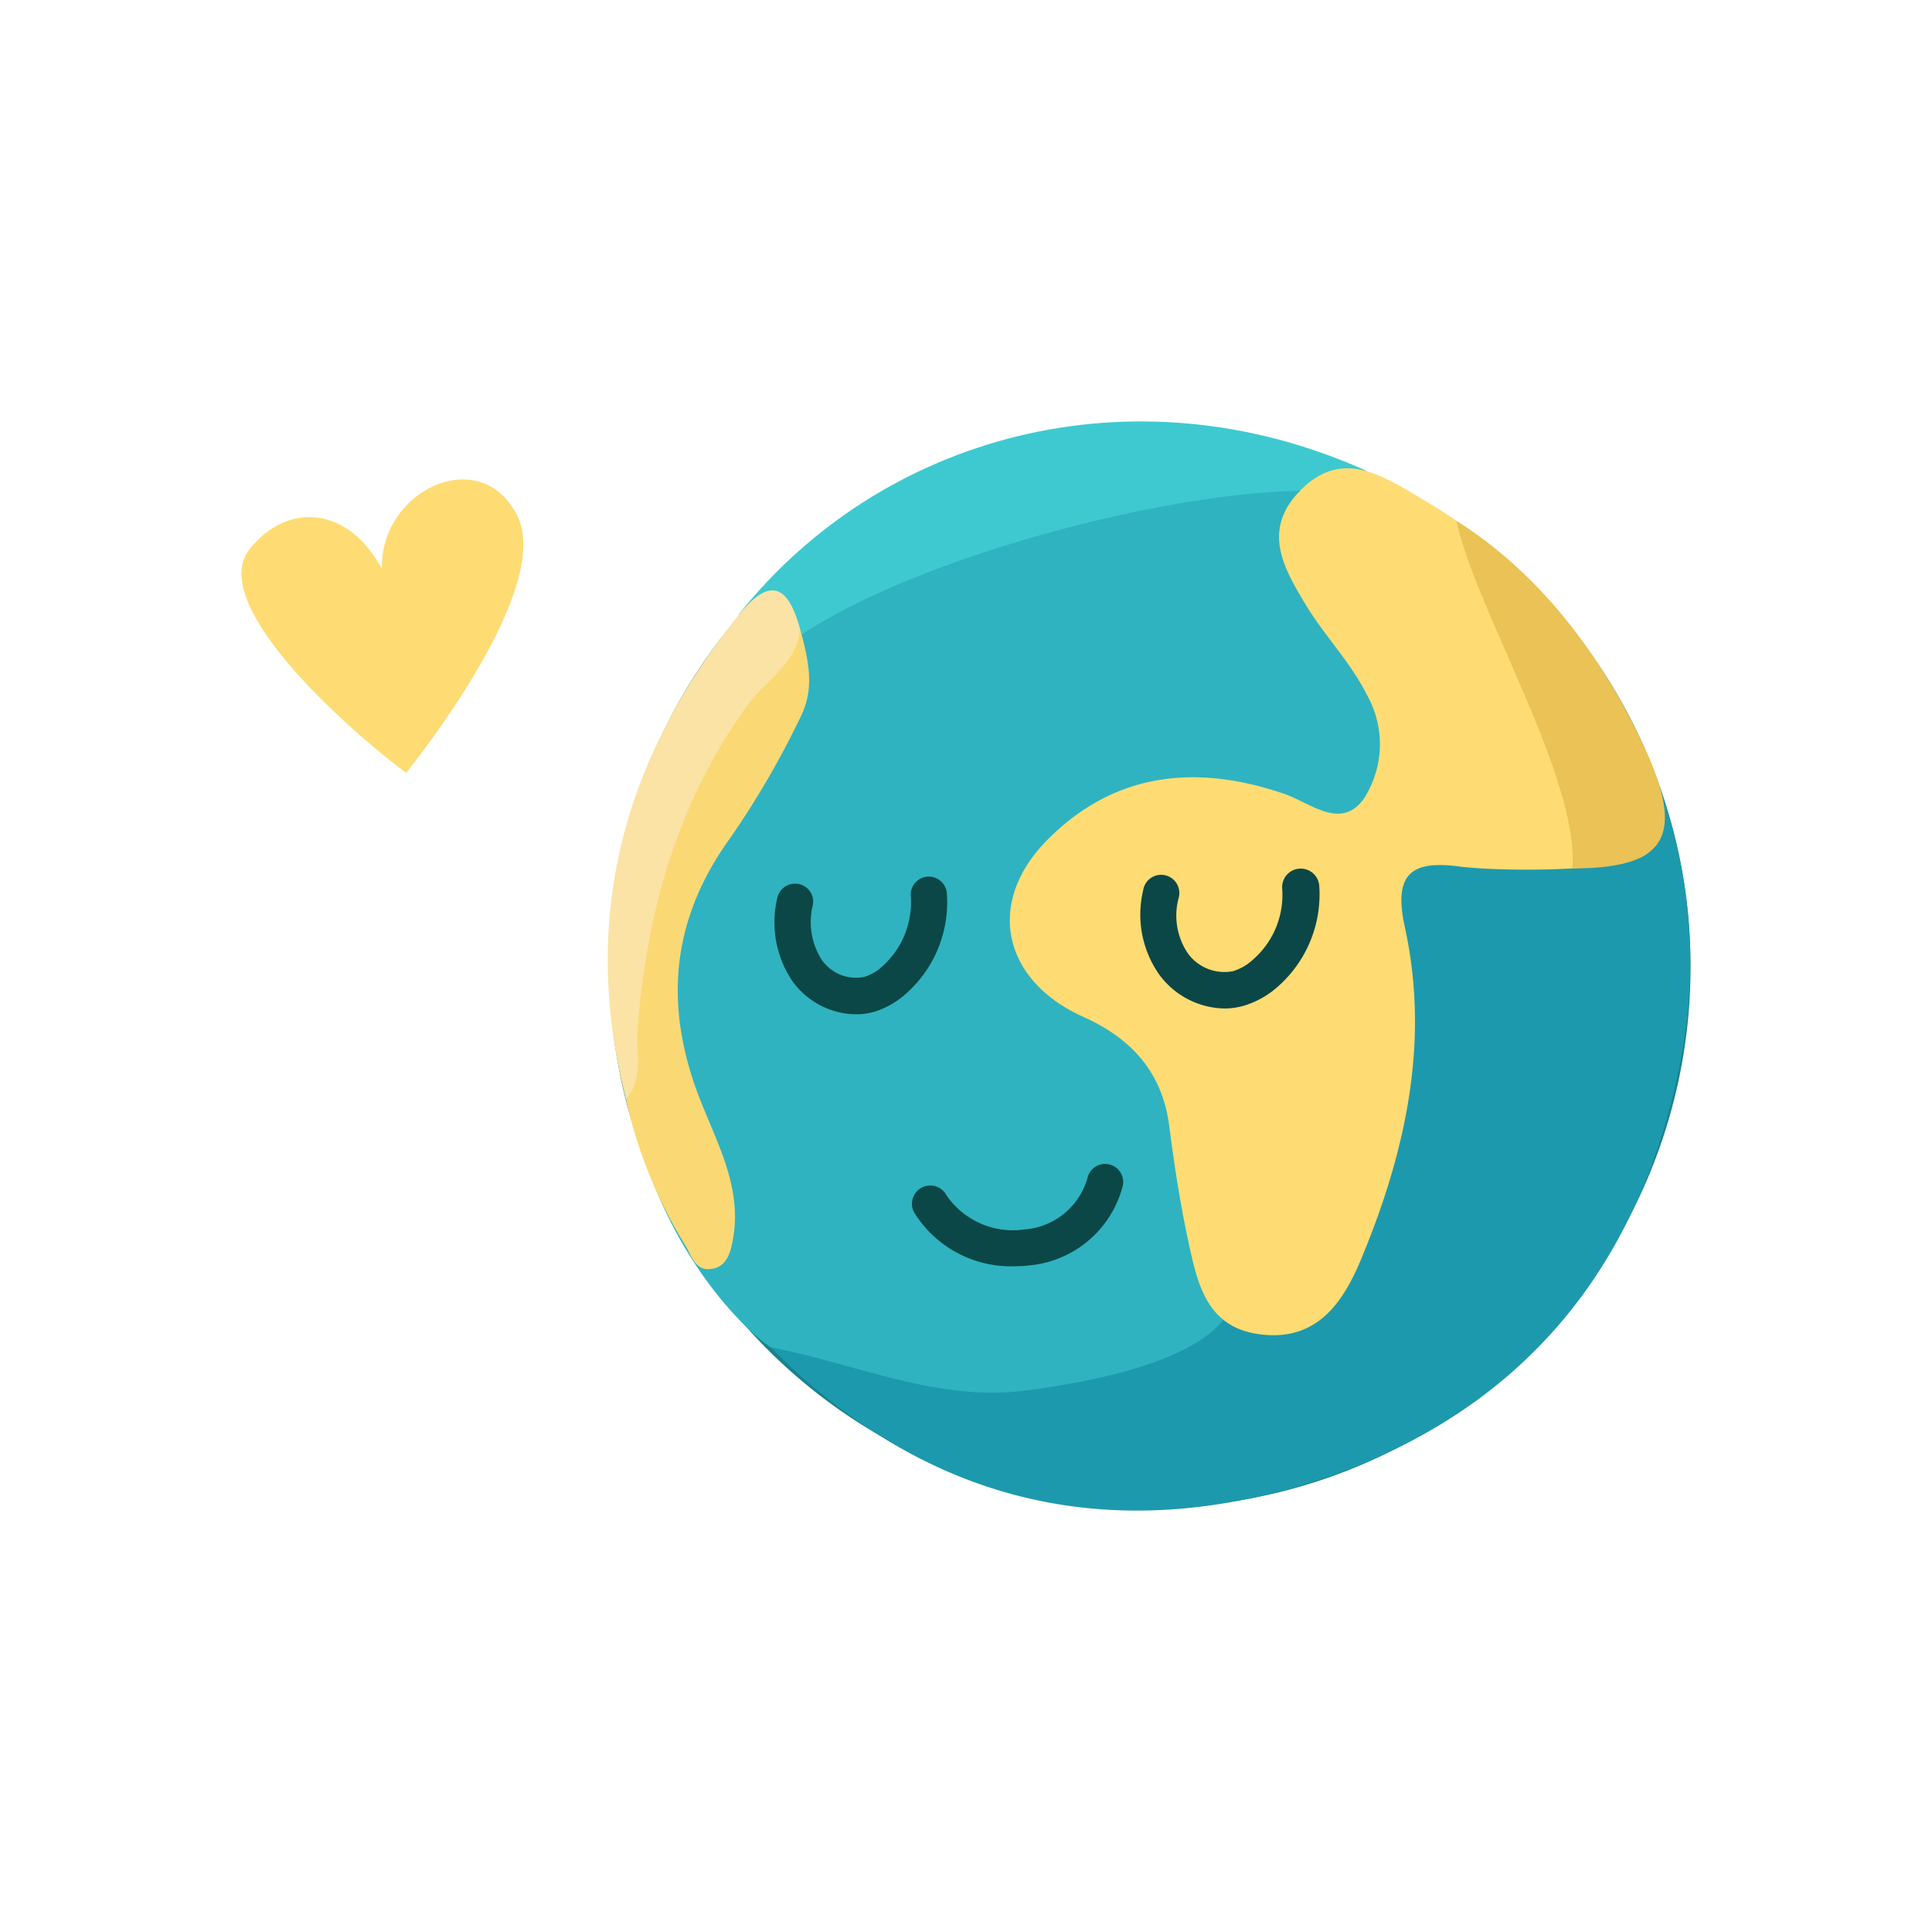
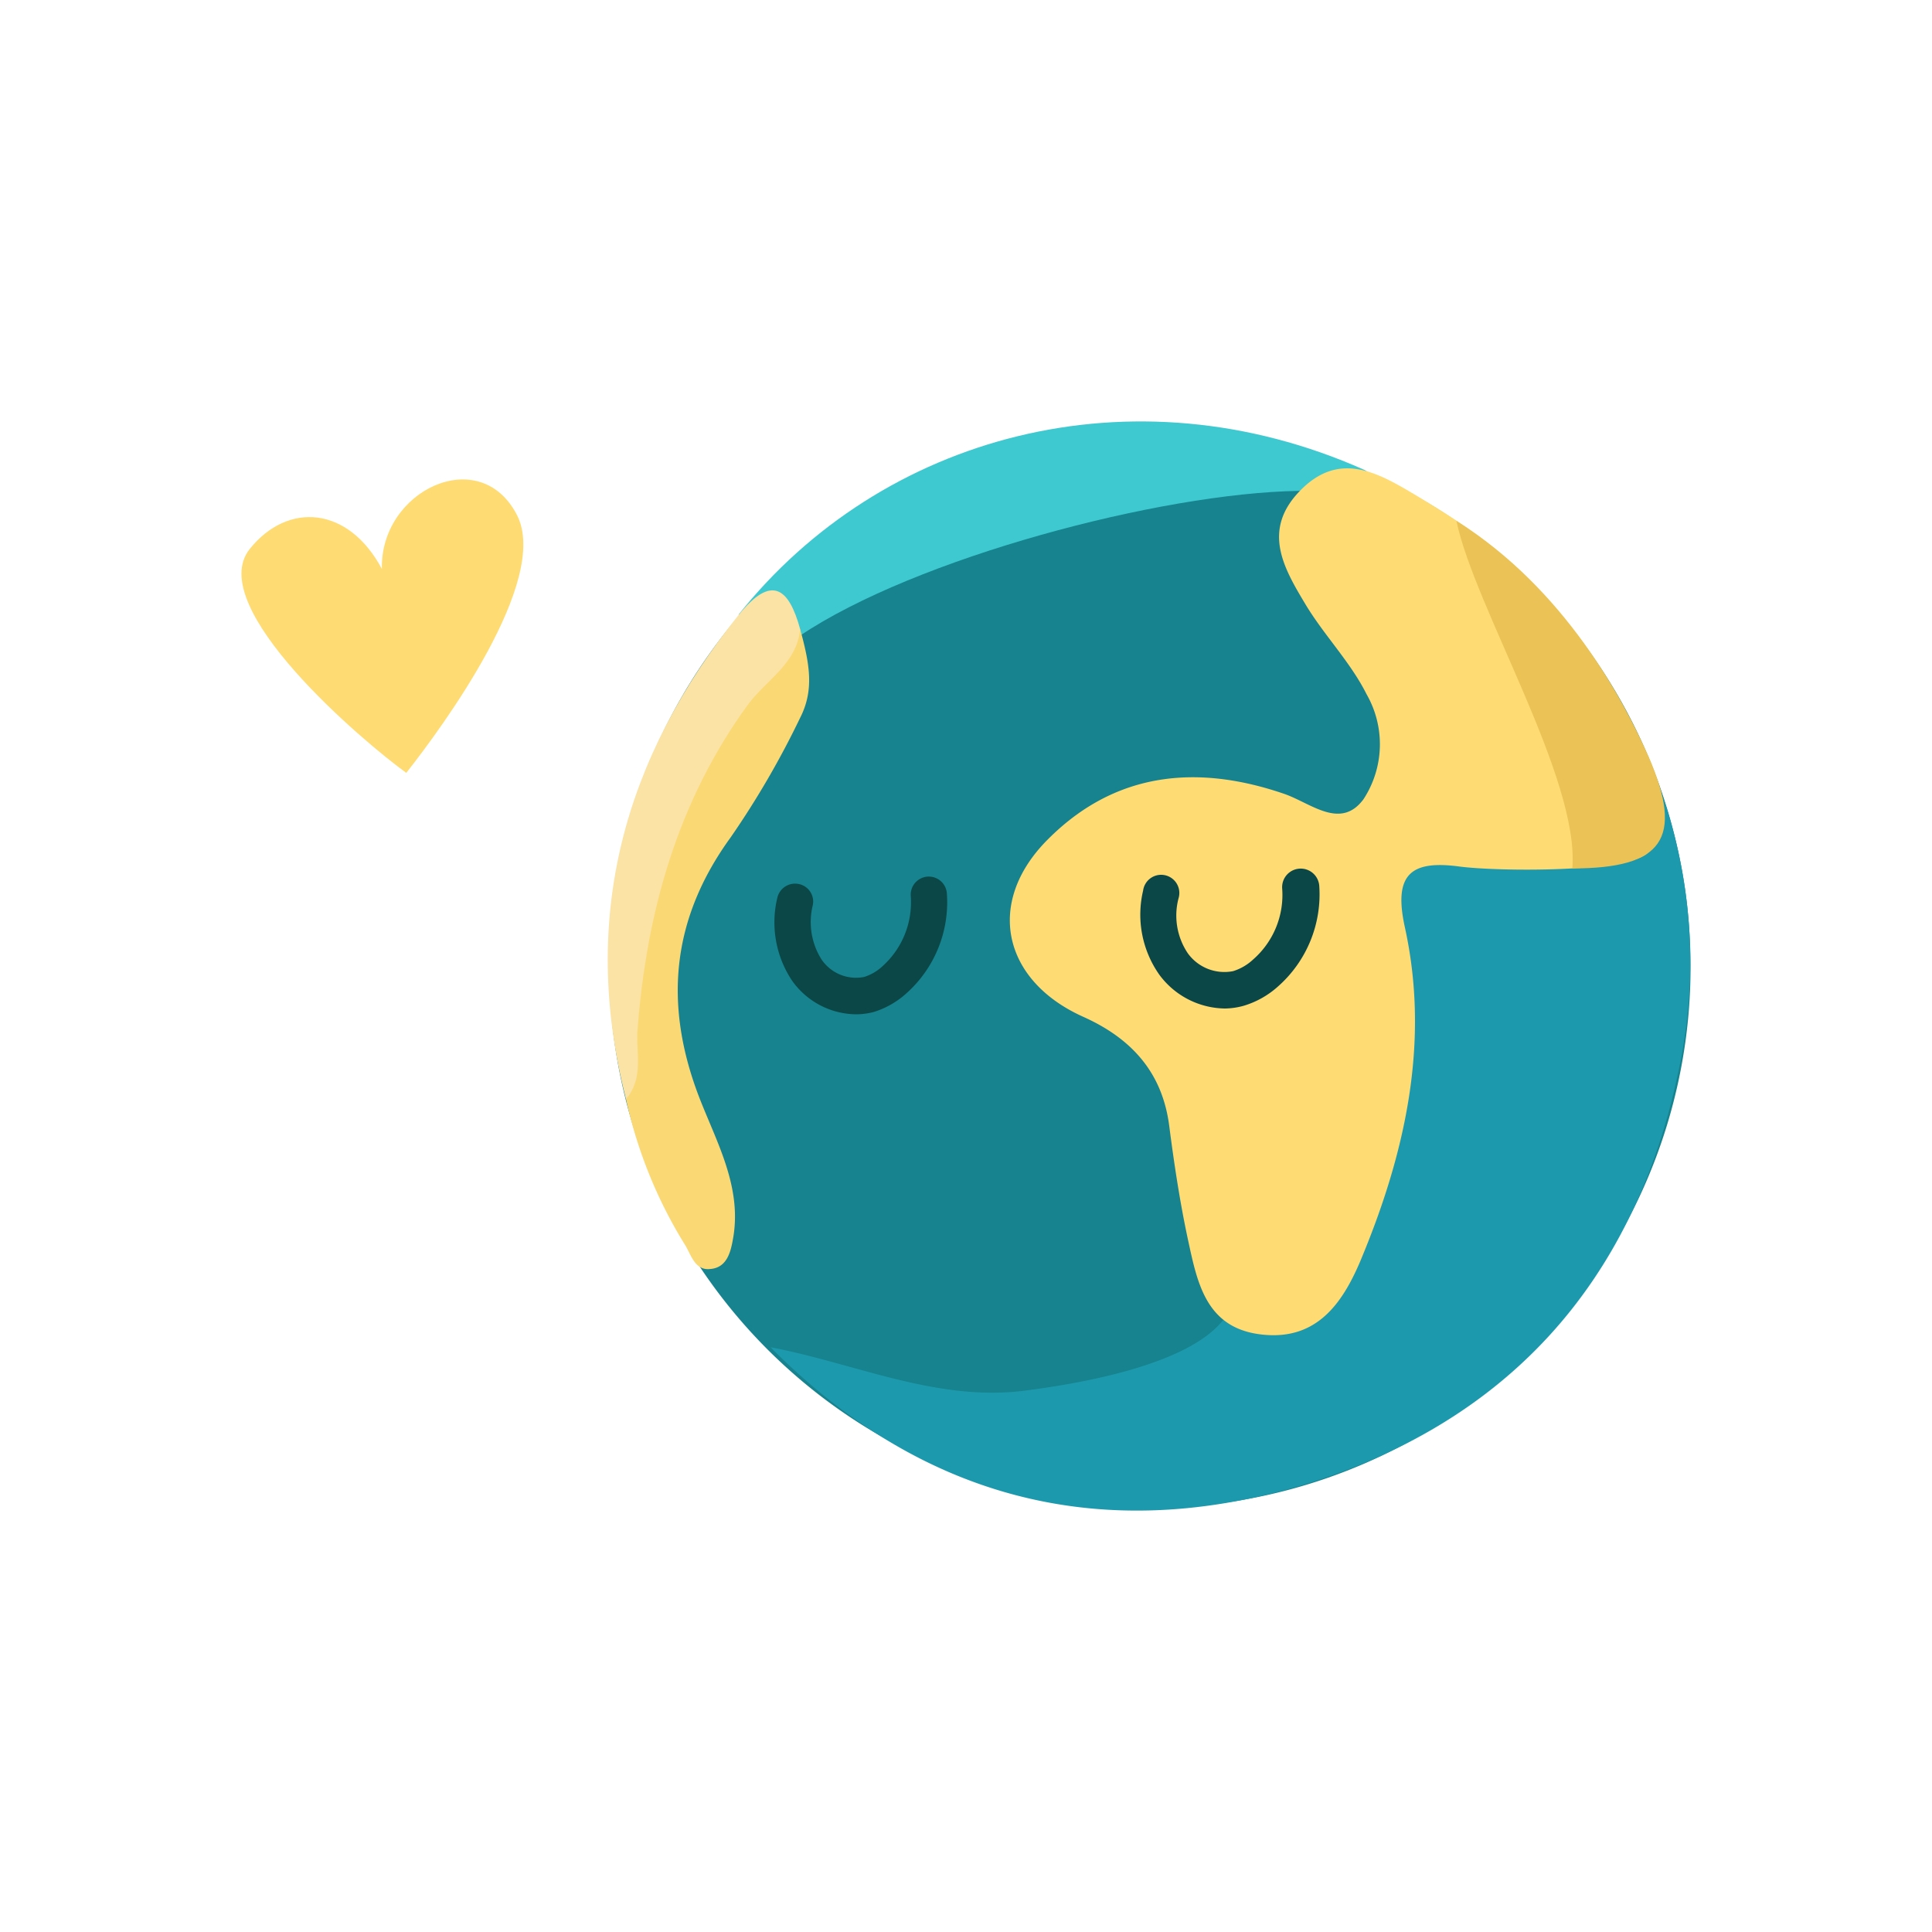
<svg xmlns="http://www.w3.org/2000/svg" id="a89fb422-a955-49f8-9dc6-911c623e97ac" data-name="Calque 1" viewBox="0 0 120 120">
  <defs>
    <style>.bec56029-1ed5-42a2-b574-7964deea0e6e{fill:#16838e;}.a5dbae9e-aa4b-485f-bcf7-ad393d604331{fill:#2fb3c1;}.b8bc3528-afc4-48b1-a25e-83e326d4a378{fill:#1d99ad;}.ae2cdfb2-fcb6-45d9-b855-886be7b66ce0{fill:#3ec9d1;}.aaacfe8c-3766-4374-adbd-befb35114429{fill:#fedc73;}.f7f1af29-ebcf-488c-9e40-897ae1449efe{fill:#eac255;}.f5181454-e753-4e91-9afb-87fecaaaee13{fill:#fad974;}.e8cce78e-4d84-46b4-8ca7-b71ff63b9d09{fill:#fbe2a5;}.a1f6cb1c-5ef2-41f4-a343-b8aefa264fdf{fill:#0b4747;}</style>
  </defs>
  <title>icones-ekwateur</title>
  <path class="bec56029-1ed5-42a2-b574-7964deea0e6e" d="M105,59.61A33.58,33.58,0,1,1,71.08,26.5,33.5,33.5,0,0,1,105,59.61Z" />
-   <path class="a5dbae9e-aa4b-485f-bcf7-ad393d604331" d="M47.86,83.68c-.87-.55-4.6-3.7-7.12-9.78-2-4.89,1.59-6.29-.25-10.25-2.92-6.32-.85-6.74,3.48-12.21,3.53-4.46,7.32-6.78,4.78-12.71C52.89,33,74.72,28,80.68,30.49c-1.12,3.63,7.69,9.14,6.93,21.71-5-1.2-10.85-2.05-15.47,0-5.27,2.34-4.49,1.42-4,6.76.29,3.16.93,3.08,4.3,4,4.61,1.22,3.44,5.34,3.63,9.36.16,3.39-1.07,5.07.56,8,.12,2.55-6.2,6.24-7.89,6.65A26.66,26.66,0,0,1,47.86,83.68Z" />
  <path class="b8bc3528-afc4-48b1-a25e-83e326d4a378" d="M47.86,83.68c5.27,1,10.35,3.41,15.83,2.69,3-.39,10-1.49,12.28-4.38,5-1.68,4.46,1.89,7.92-5.71,1.69-3.72,1.8-5.62,3-9.43,2.2-1.2-2.06-11.14-1.14-13,.74-1.55,14.15-7.38,15.85-8.38a31.77,31.77,0,0,1,2.61,21.24c-2.78,13.13-10.81,21.85-23.61,25.62C68.18,95.94,57.1,93,47.86,83.68Z" />
  <path class="ae2cdfb2-fcb6-45d9-b855-886be7b66ce0" d="M80.68,30.49c-8.61.13-23.84,4.18-31,9-2.39-2-1.19-.72-3.81-1.31,8.87-11.15,24.44-15.42,38.86-9C85.85,29.72,83.34,30.47,80.68,30.49Z" />
  <path class="aaacfe8c-3766-4374-adbd-befb35114429" d="M102.38,52.94c-1.14,1.26-9.35,1.2-11.74.88-3-.4-4.11.47-3.38,3.78,1.58,7.2,0,14.13-2.79,20.78-1.1,2.57-2.68,4.85-6,4.52-3.54-.34-4.09-3.17-4.67-5.84-.51-2.36-.87-4.76-1.18-7.15-.44-3.36-2.4-5.44-5.35-6.76-5-2.25-6.09-7.1-2.2-11,4.17-4.2,9.26-4.71,14.7-2.84,1.65.57,3.49,2.26,4.92.33a6.24,6.24,0,0,0,.19-6.52c-1-2-2.65-3.67-3.81-5.61-1.33-2.22-2.7-4.56-.35-7s4.64-1.28,6.95.09c3.12,1.86,6.18,3.8,8.31,6.86C98.72,42.65,101.76,46.8,102.38,52.94Z" />
  <path class="f7f1af29-ebcf-488c-9e40-897ae1449efe" d="M97.66,53.94c.46-5.58-6.07-16.2-7.2-21.59C97.2,36.58,100.83,43.45,102.4,47,104.61,52.11,103.27,53.94,97.66,53.94Z" />
  <path class="f5181454-e753-4e91-9afb-87fecaaaee13" d="M49.7,39.08c.58,2.13.89,3.75,0,5.5A54.72,54.72,0,0,1,45.39,52c-3.71,5.1-4.18,10.43-1.94,16.21,1.08,2.77,2.61,5.48,2.1,8.61-.14.81-.33,1.92-1.44,2-.92.11-1.18-.84-1.52-1.43a28.75,28.75,0,0,1-3.71-9.13c-.37-6-.05-12,2.43-17.68C43.26,46.14,45.5,41.9,49.7,39.08Z" />
  <path class="e8cce78e-4d84-46b4-8ca7-b71ff63b9d09" d="M49.7,39.08c-.22,2.18-2.14,3.17-3.27,4.72-4.35,6-6.27,12.85-6.83,20.15-.11,1.46.41,3-.72,4.32C36,57,38.72,47.1,45.89,38.18,47.93,35.66,49,36.52,49.7,39.08Z" />
  <path class="a1f6cb1c-5ef2-41f4-a343-b8aefa264fdf" d="M53.19,63a4.93,4.93,0,0,1-4-2.1,6.52,6.52,0,0,1-.91-5.13,1.13,1.13,0,0,1,1.34-.86,1.11,1.11,0,0,1,.86,1.33,4.35,4.35,0,0,0,.55,3.36,2.59,2.59,0,0,0,2.65,1.08,3,3,0,0,0,1.17-.7,5.33,5.33,0,0,0,1.72-4.32,1.12,1.12,0,1,1,2.24-.18,7.57,7.57,0,0,1-2.46,6.17,5.41,5.41,0,0,1-2.06,1.2A4.35,4.35,0,0,1,53.19,63Z" />
  <path class="a1f6cb1c-5ef2-41f4-a343-b8aefa264fdf" d="M76.09,62.64A5.14,5.14,0,0,1,72,60.53a6.48,6.48,0,0,1-1-5.21,1.13,1.13,0,1,1,2.2.48,4.2,4.2,0,0,0,.57,3.4,2.8,2.8,0,0,0,2.82,1.12,3.21,3.21,0,0,0,1.25-.73,5.32,5.32,0,0,0,1.8-4.38A1.12,1.12,0,0,1,81.94,55a7.63,7.63,0,0,1-2.56,6.27,5.58,5.58,0,0,1-2.13,1.2A4.56,4.56,0,0,1,76.09,62.64Z" />
-   <path class="a1f6cb1c-5ef2-41f4-a343-b8aefa264fdf" d="M63,78.65a7.07,7.07,0,0,1-6.22-3.34,1.13,1.13,0,0,1,2-1.08,5,5,0,0,0,4.87,2.13,4.4,4.4,0,0,0,3.91-3.25,1.12,1.12,0,1,1,2.16.61,6.62,6.62,0,0,1-5.82,4.88A8.65,8.65,0,0,1,63,78.65Z" />
  <path class="aaacfe8c-3766-4374-adbd-befb35114429" d="M25.23,48C22.65,46.14,12.64,37.7,15.51,34.1c2.35-2.94,6.12-2.68,8.21,1.24-.13-4.87,6.1-7.85,8.4-3.33,2.05,4.05-4.64,13.15-6.89,16" />
</svg>